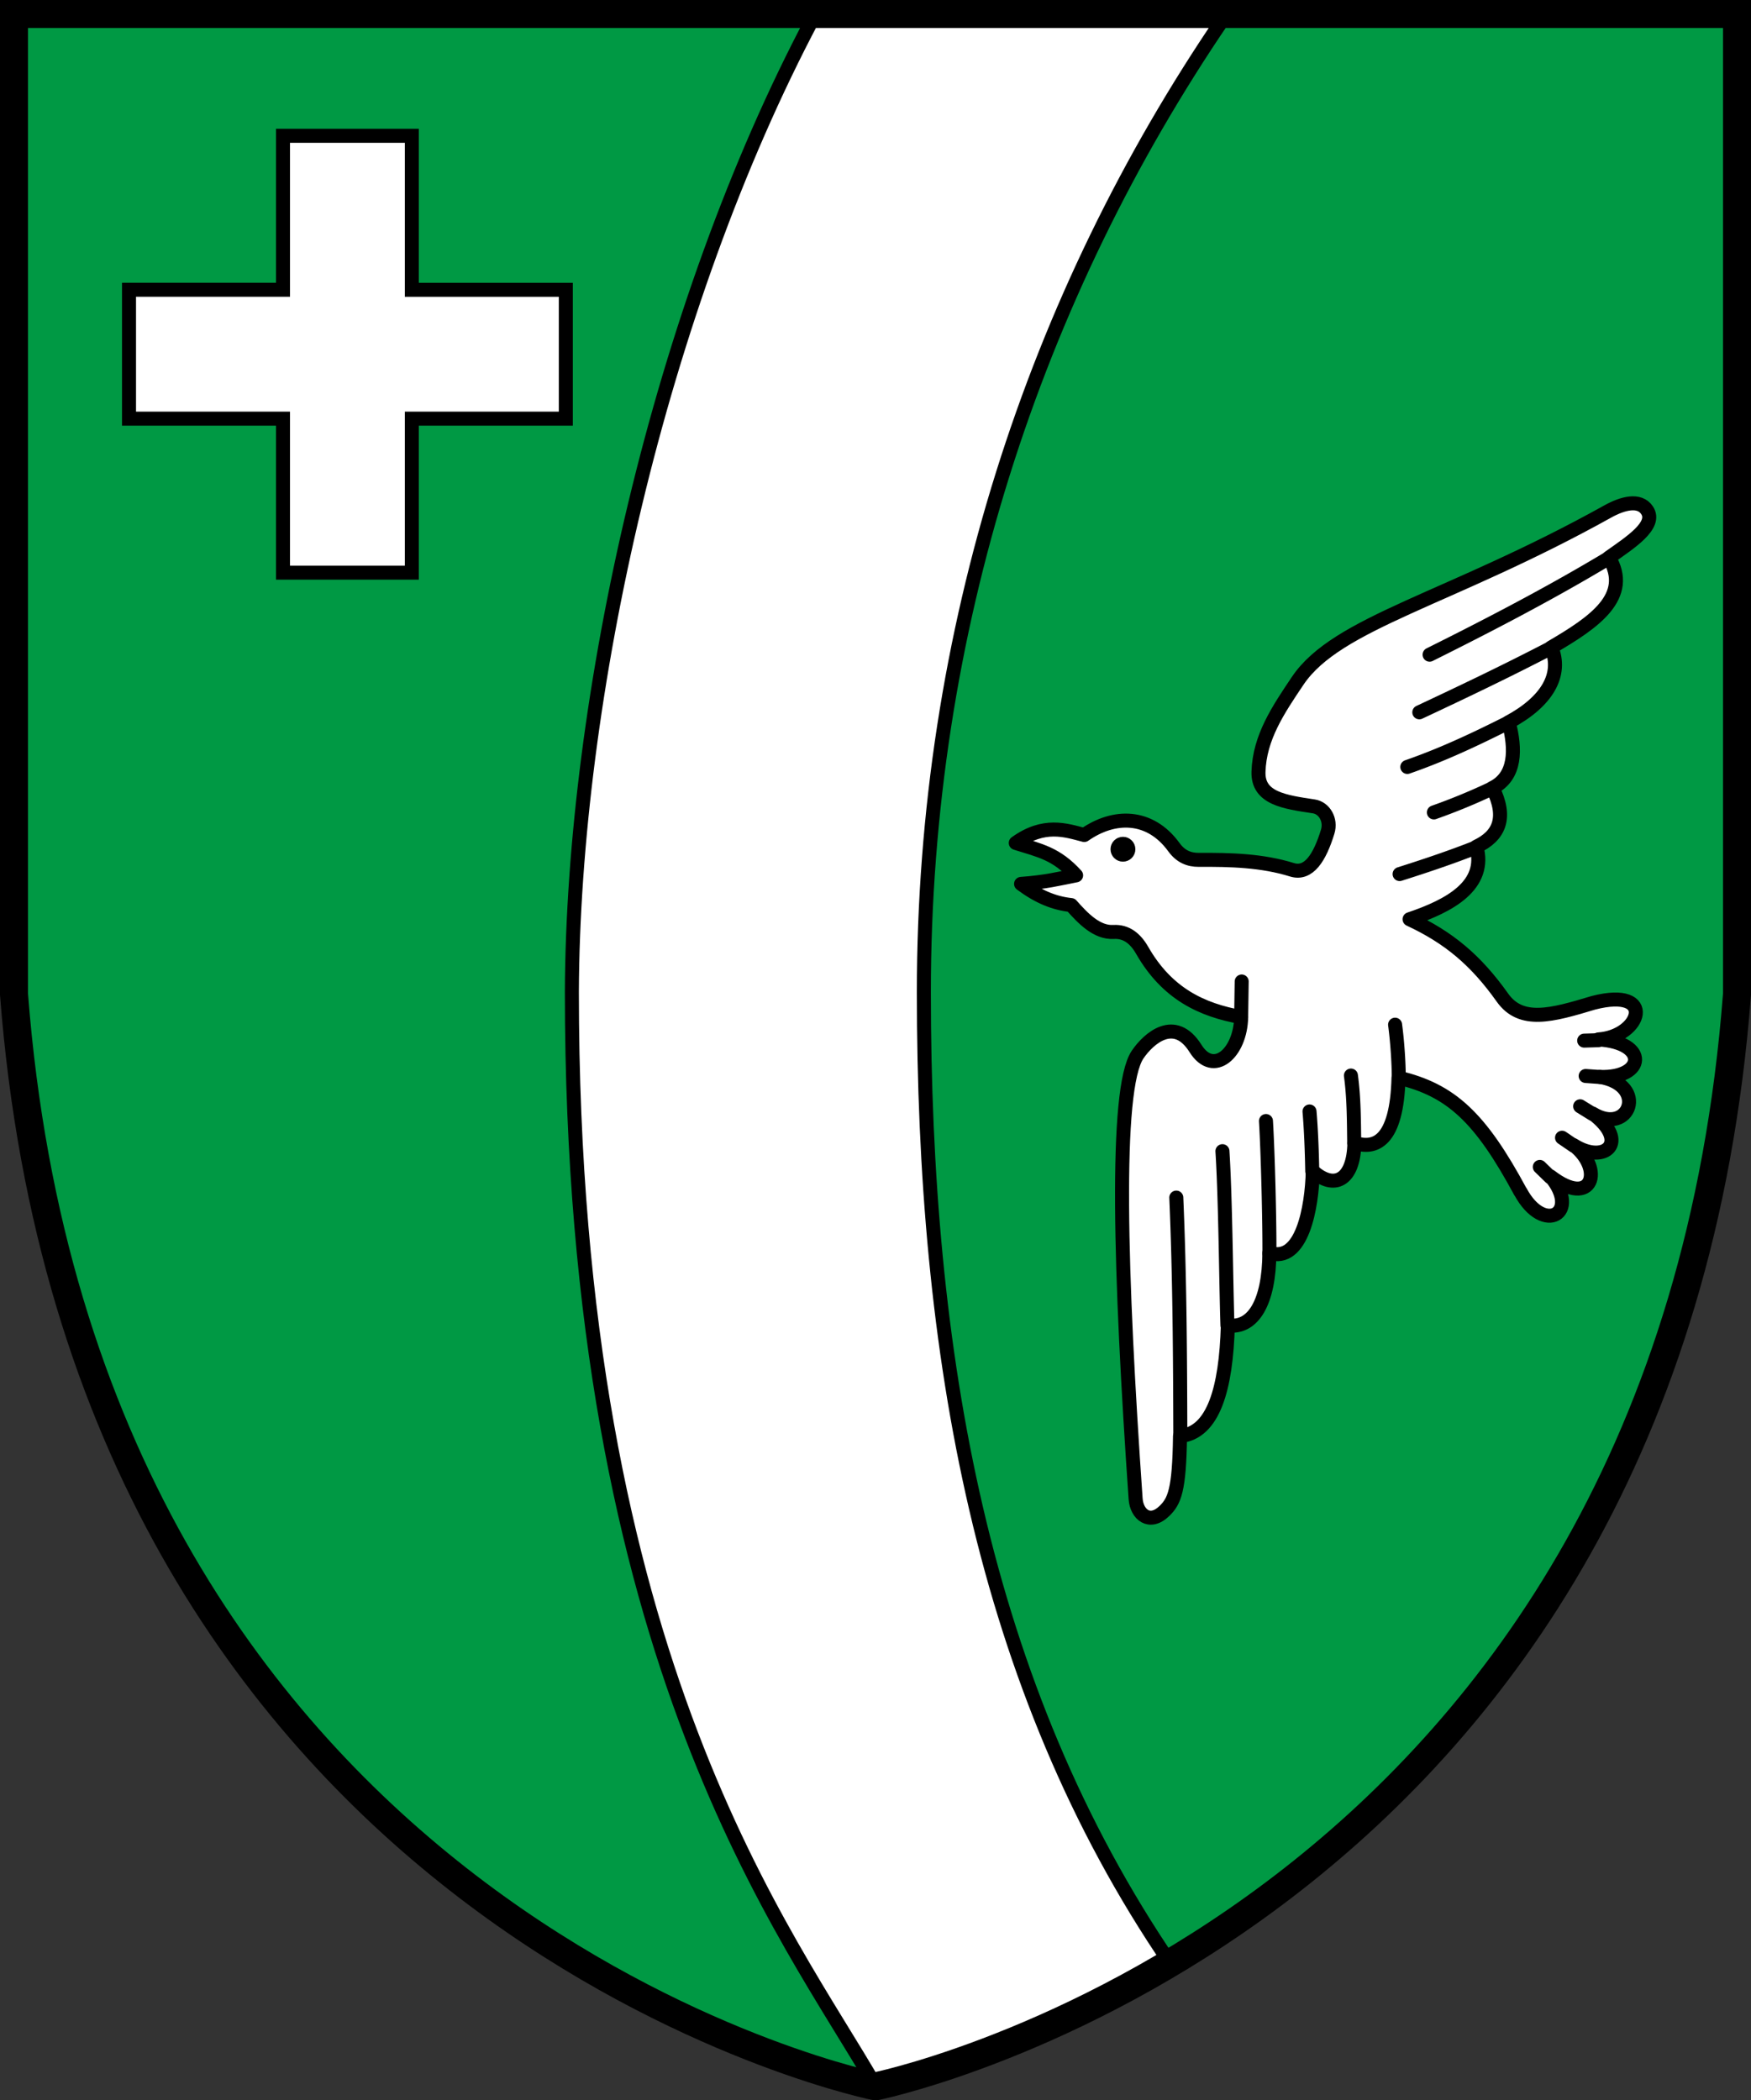
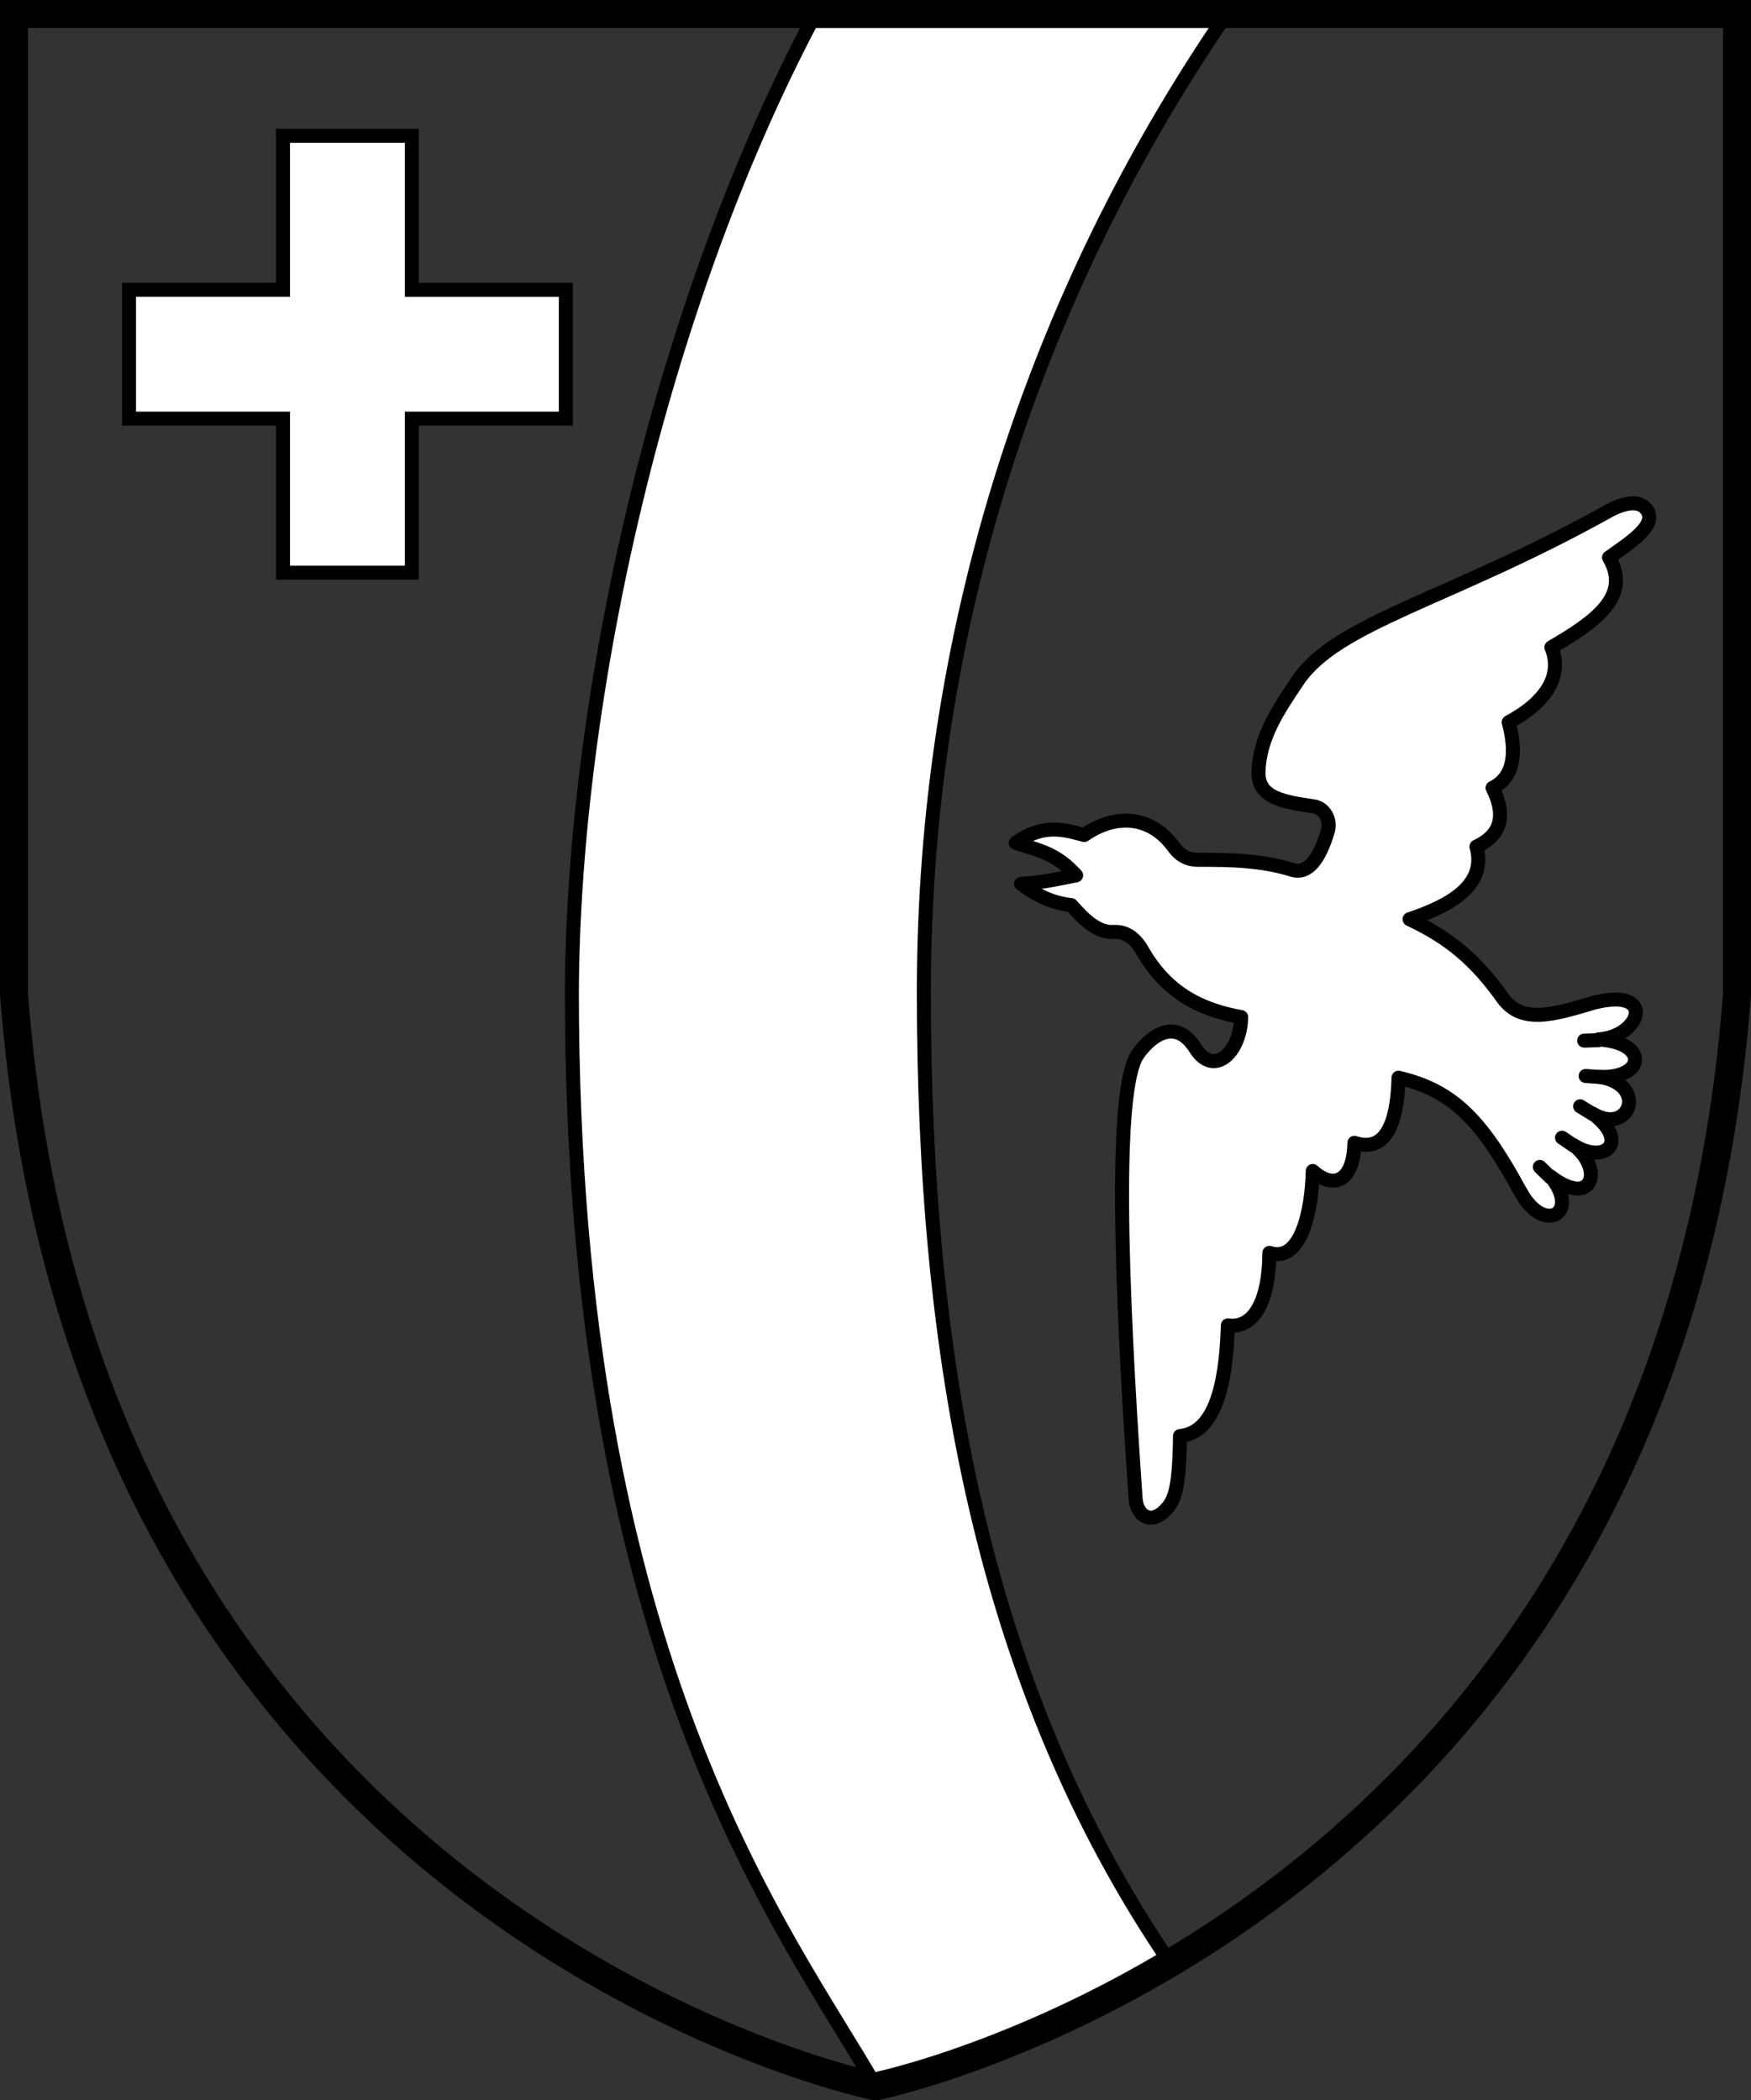
<svg xmlns="http://www.w3.org/2000/svg" width="500" height="599.7" version="1.0">
  <rect width="100%" height="100%" fill="#333333" stroke="none" />
-   <path d="M4 4v279.9c20.02 260 236.1 309.8 246 311.8 9.96-2.002 226.1-51.99 246-311.8V4z" fill="#094" />
  <g stroke="#000">
    <path d="M232.1 5.366c-43.92 82.93-68.48 194.1-68.8 277.9 0 191.9 61.91 269 86.74 312.4 0 0 32.89-9.867 48.56-16.76 15.99-7.029 35.57-18.42 35.57-18.42-53.97-79.17-70.36-174.2-70.36-277.2 0-103.1 31.56-198.7 85.52-277.9zM117.6 163.5H80.81v-43.97H36.84V82.74h43.97V38.77h36.79v43.97h43.97v36.79H117.6z" fill="#fff" stroke-dashoffset="4.58" stroke-miterlimit="8" stroke-width="4" />
    <g transform="matrix(2.446 0 0 2.445 -11.02 -17.67)" stroke-dashoffset="4.58">
      <path d="M182 146.4c-4.68-8.692-8.099-11.87-14.23-13.32-.185 7.542-2.778 8.4-5.149 7.602-.08 4.485-2.42 5.509-4.863 3.296-.088 4.271-1.26 10.8-5.064 9.558-.03 5.737-1.875 8.875-4.846 8.471-.213 7.381-1.672 12.54-5.586 12.92-.083 6.347-.647 7.606-1.817 8.745-1.726 1.68-3.238.42-3.365-1.413-1.807-26-2.484-47.87.233-51.88 1.283-1.891 4.327-4.589 6.758-.714 2.1 3.35 5.255.536 5.33-3.663-4.577-.825-8.644-2.7-11.56-7.8-.79-1.38-1.854-2.227-3.331-2.142-1.953.114-3.574-1.579-4.95-3.139-1.971-.212-3.798-.947-5.853-2.474 2.82-.197 4.506-.62 6.425-.998-2.337-2.57-4.244-2.896-7.043-3.782 3.292-2.366 5.798-1.502 7.995-.928 3.485-2.444 7.669-2.434 10.47 1.427.78 1.076 1.746 1.482 2.903 1.475 3.71-.024 7.387.072 10.87 1.156 1.975.615 3.256-1.449 4.173-4.44.427-1.395-.396-2.775-1.615-2.96-3.433-.52-6.555-.937-6.461-4.036.122-4.031 2.313-7.259 4.577-10.63 4.6-6.849 17.71-9.481 36.21-19.78 1.702-.947 3.683-1.485 4.577-.135 1.167 1.763-1.934 3.742-4.442 5.516 2.684 4.559-1.734 7.574-6.73 10.49 1.328 3.204-.513 6.34-4.98 8.745.84 3.169.833 6.32-1.884 7.67 1.733 3.49.775 5.61-1.884 6.861 1.262 4.543-3.15 6.912-7.807 8.476 4.574 2.13 7.735 4.776 10.84 9.15 2.176 3.068 5.714 2.092 10.63.606 7.393-1.902 5.577 3.955.57 4.28 5.916.349 5.448 4.566.191 4.377 5.666.955 3.432 6.907-.856 4.28 4.395 3.31 1.43 6.01-2.216 3.694 3.57 2.777 2.209 7.419-2.696 3.653 3.55 4.28-.776 6.863-3.511 1.783z" fill="#fff" stroke-linejoin="round" stroke-width="1.636" />
-       <ellipse cx="135.6" cy="106.4" rx=".971" ry=".97" stroke-miterlimit="8" stroke-width=".961" />
      <g fill="none" stroke-linecap="round" stroke-width="1.636">
        <g stroke-miterlimit="8">
-           <path d="M171.4 83.68c7.156-3.567 14.22-7.25 20.97-11.31M170.2 90.41c5.254-2.46 10.45-4.95 15.43-7.543M168.8 96.79c4.118-1.427 7.964-3.246 11.8-5.179M171.9 102.1a70.802 70.802 0 0 0 6.853-2.831M167.9 109.3c2.963-.941 5.94-1.935 8.966-3.128M142.3 175c-.026-9.306-.072-18.61-.471-27.92M147.8 162c-.164-5.067-.233-14.89-.585-20.34M152.7 153.6c.021-3.73-.174-11.67-.404-15.46M157.7 144c-.04-2.29-.14-4.901-.319-6.977M162.6 140.7c-.037-2.621-.03-5.245-.385-7.871M149.4 126l.063-4.155M167.8 133.1c0-1.808-.167-4.236-.429-6.209" />
-         </g>
+           </g>
        <path d="m185.5 144.7-1.235-1.201M188.2 141l-1.339-.913M190.4 137.3l-1.423-.881M191.3 133l-1.682-.121M191.1 128.7l-1.654.05" />
      </g>
    </g>
    <path d="M4 4v279.9c20.02 260 236.1 309.8 246 311.8 9.96-2.002 226.1-51.99 246-311.8V4z" fill="none" stroke-width="8" />
-     <path d="M232.1 5.366h100.5" fill="#094" fill-rule="evenodd" stroke-linecap="round" stroke-linejoin="round" stroke-miterlimit="1000" stroke-width="4" style="paint-order:fill markers stroke" />
  </g>
</svg>